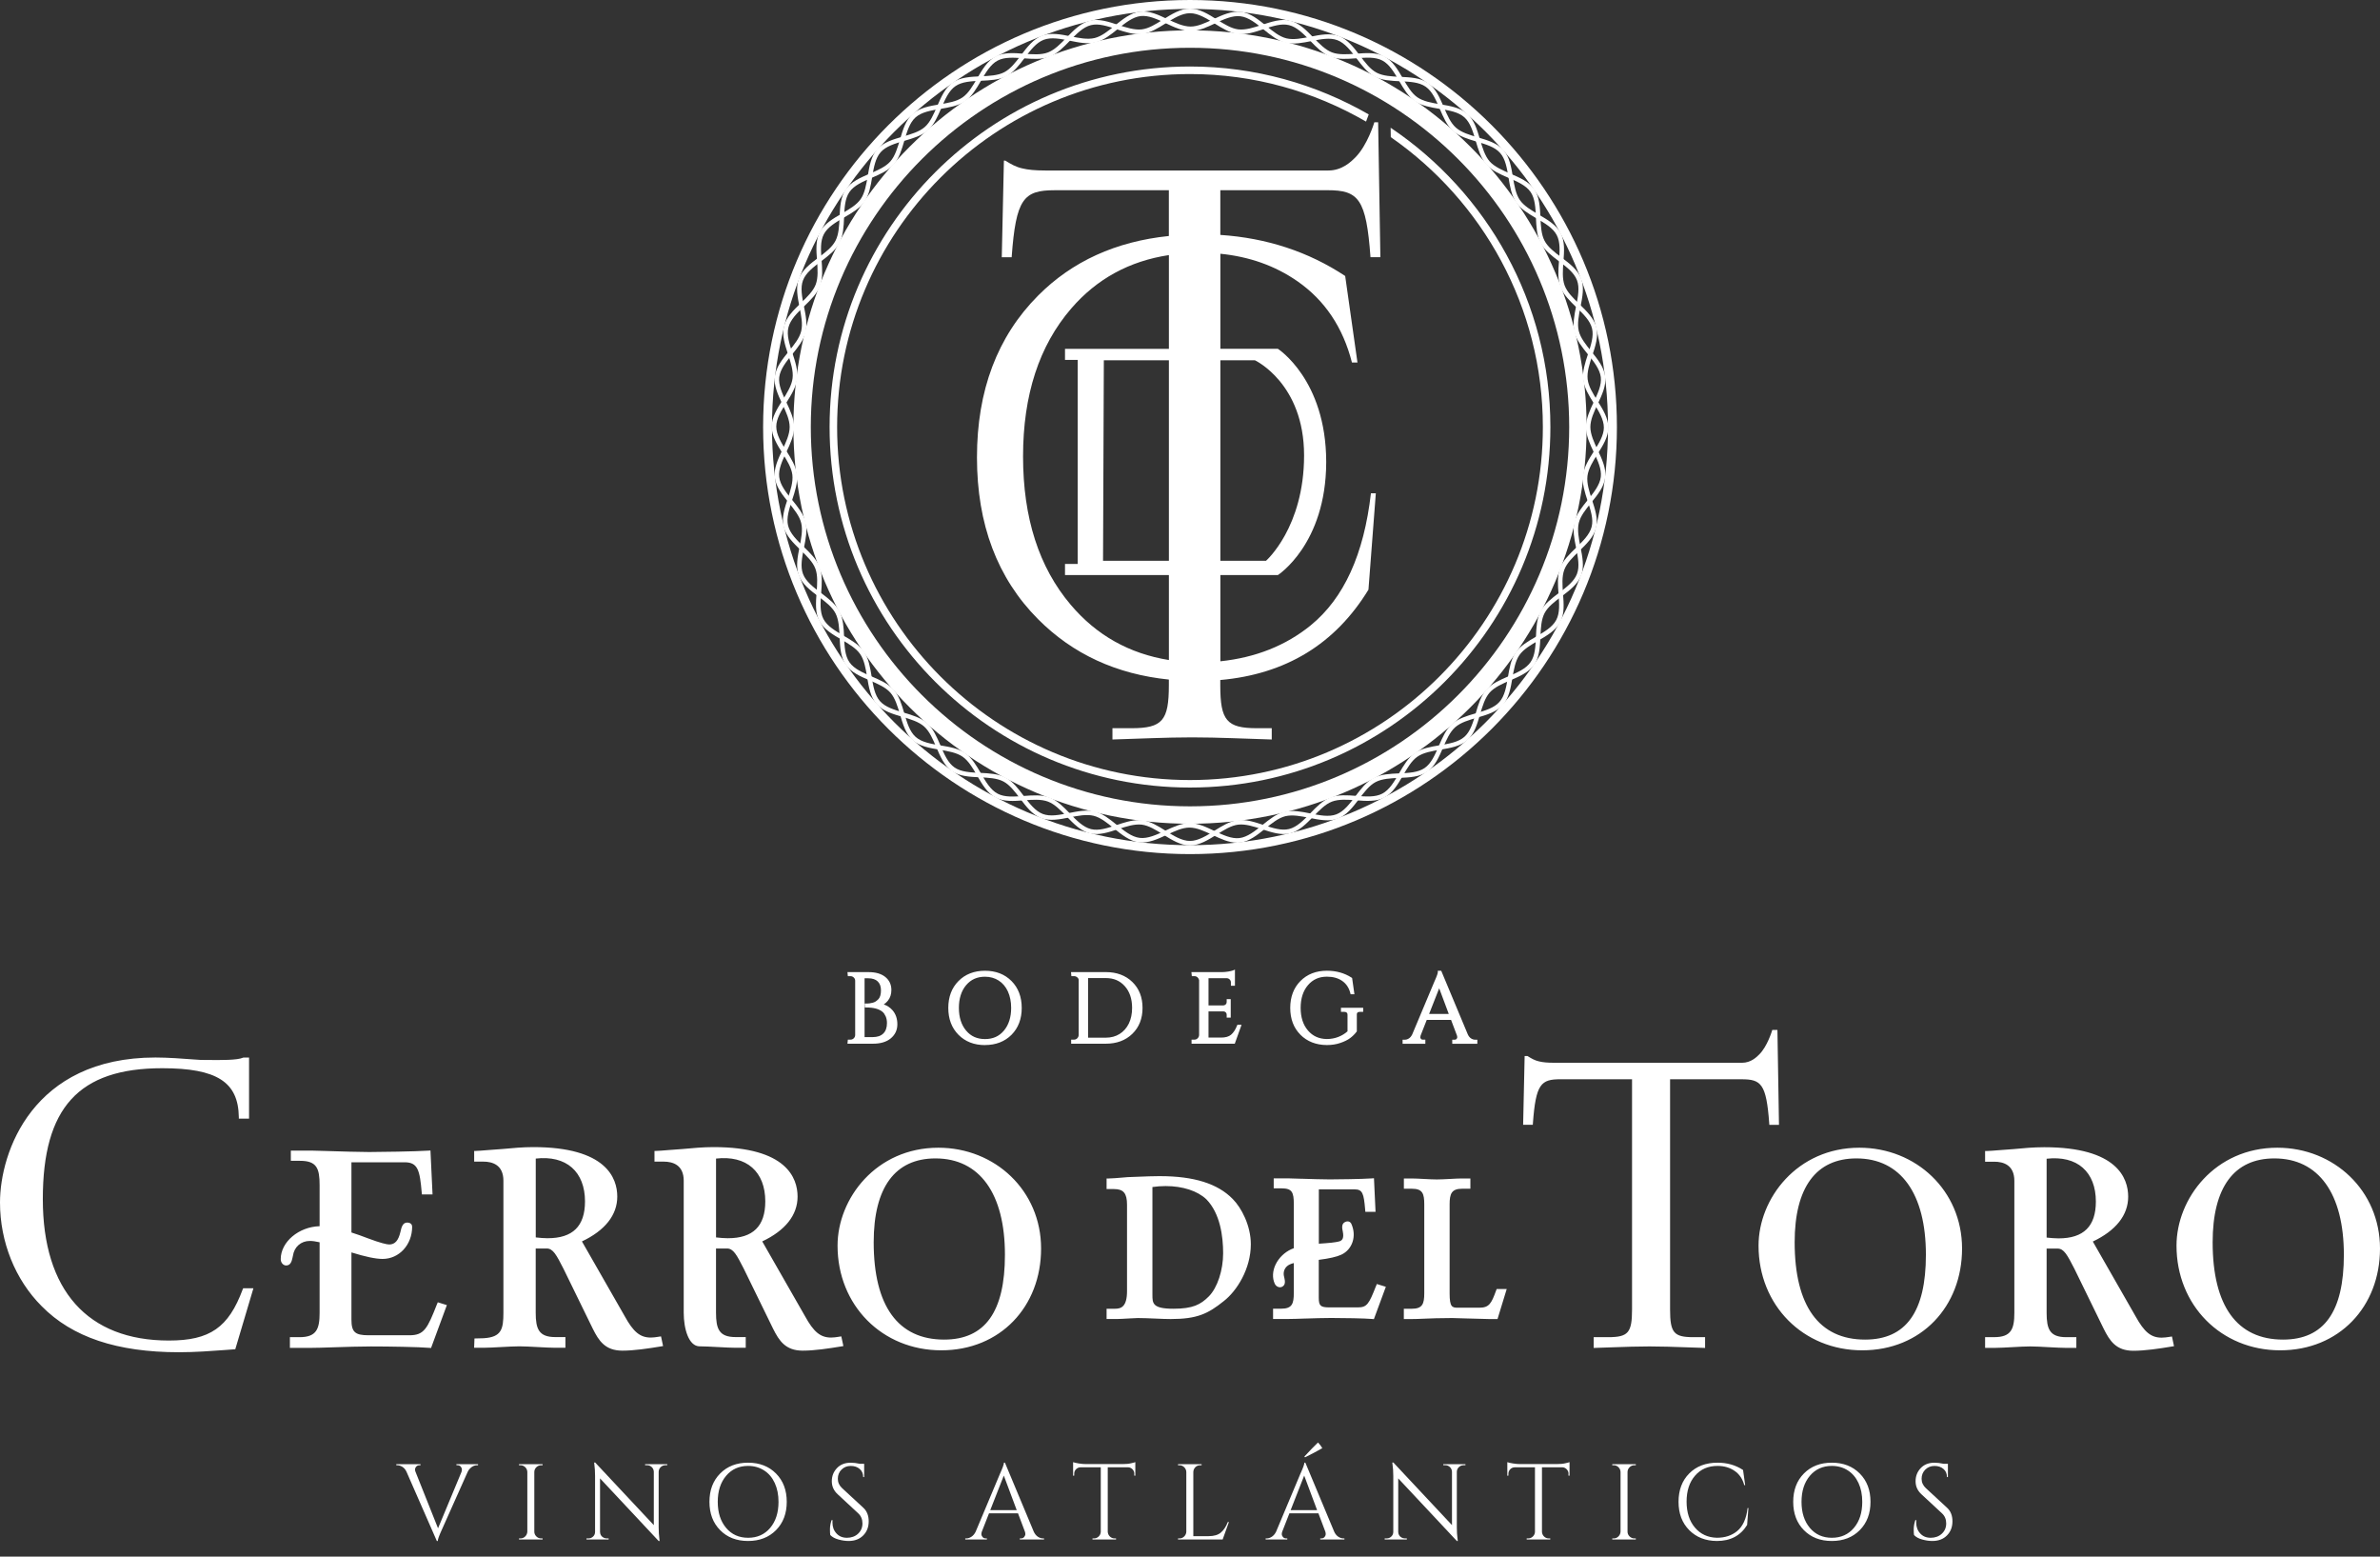
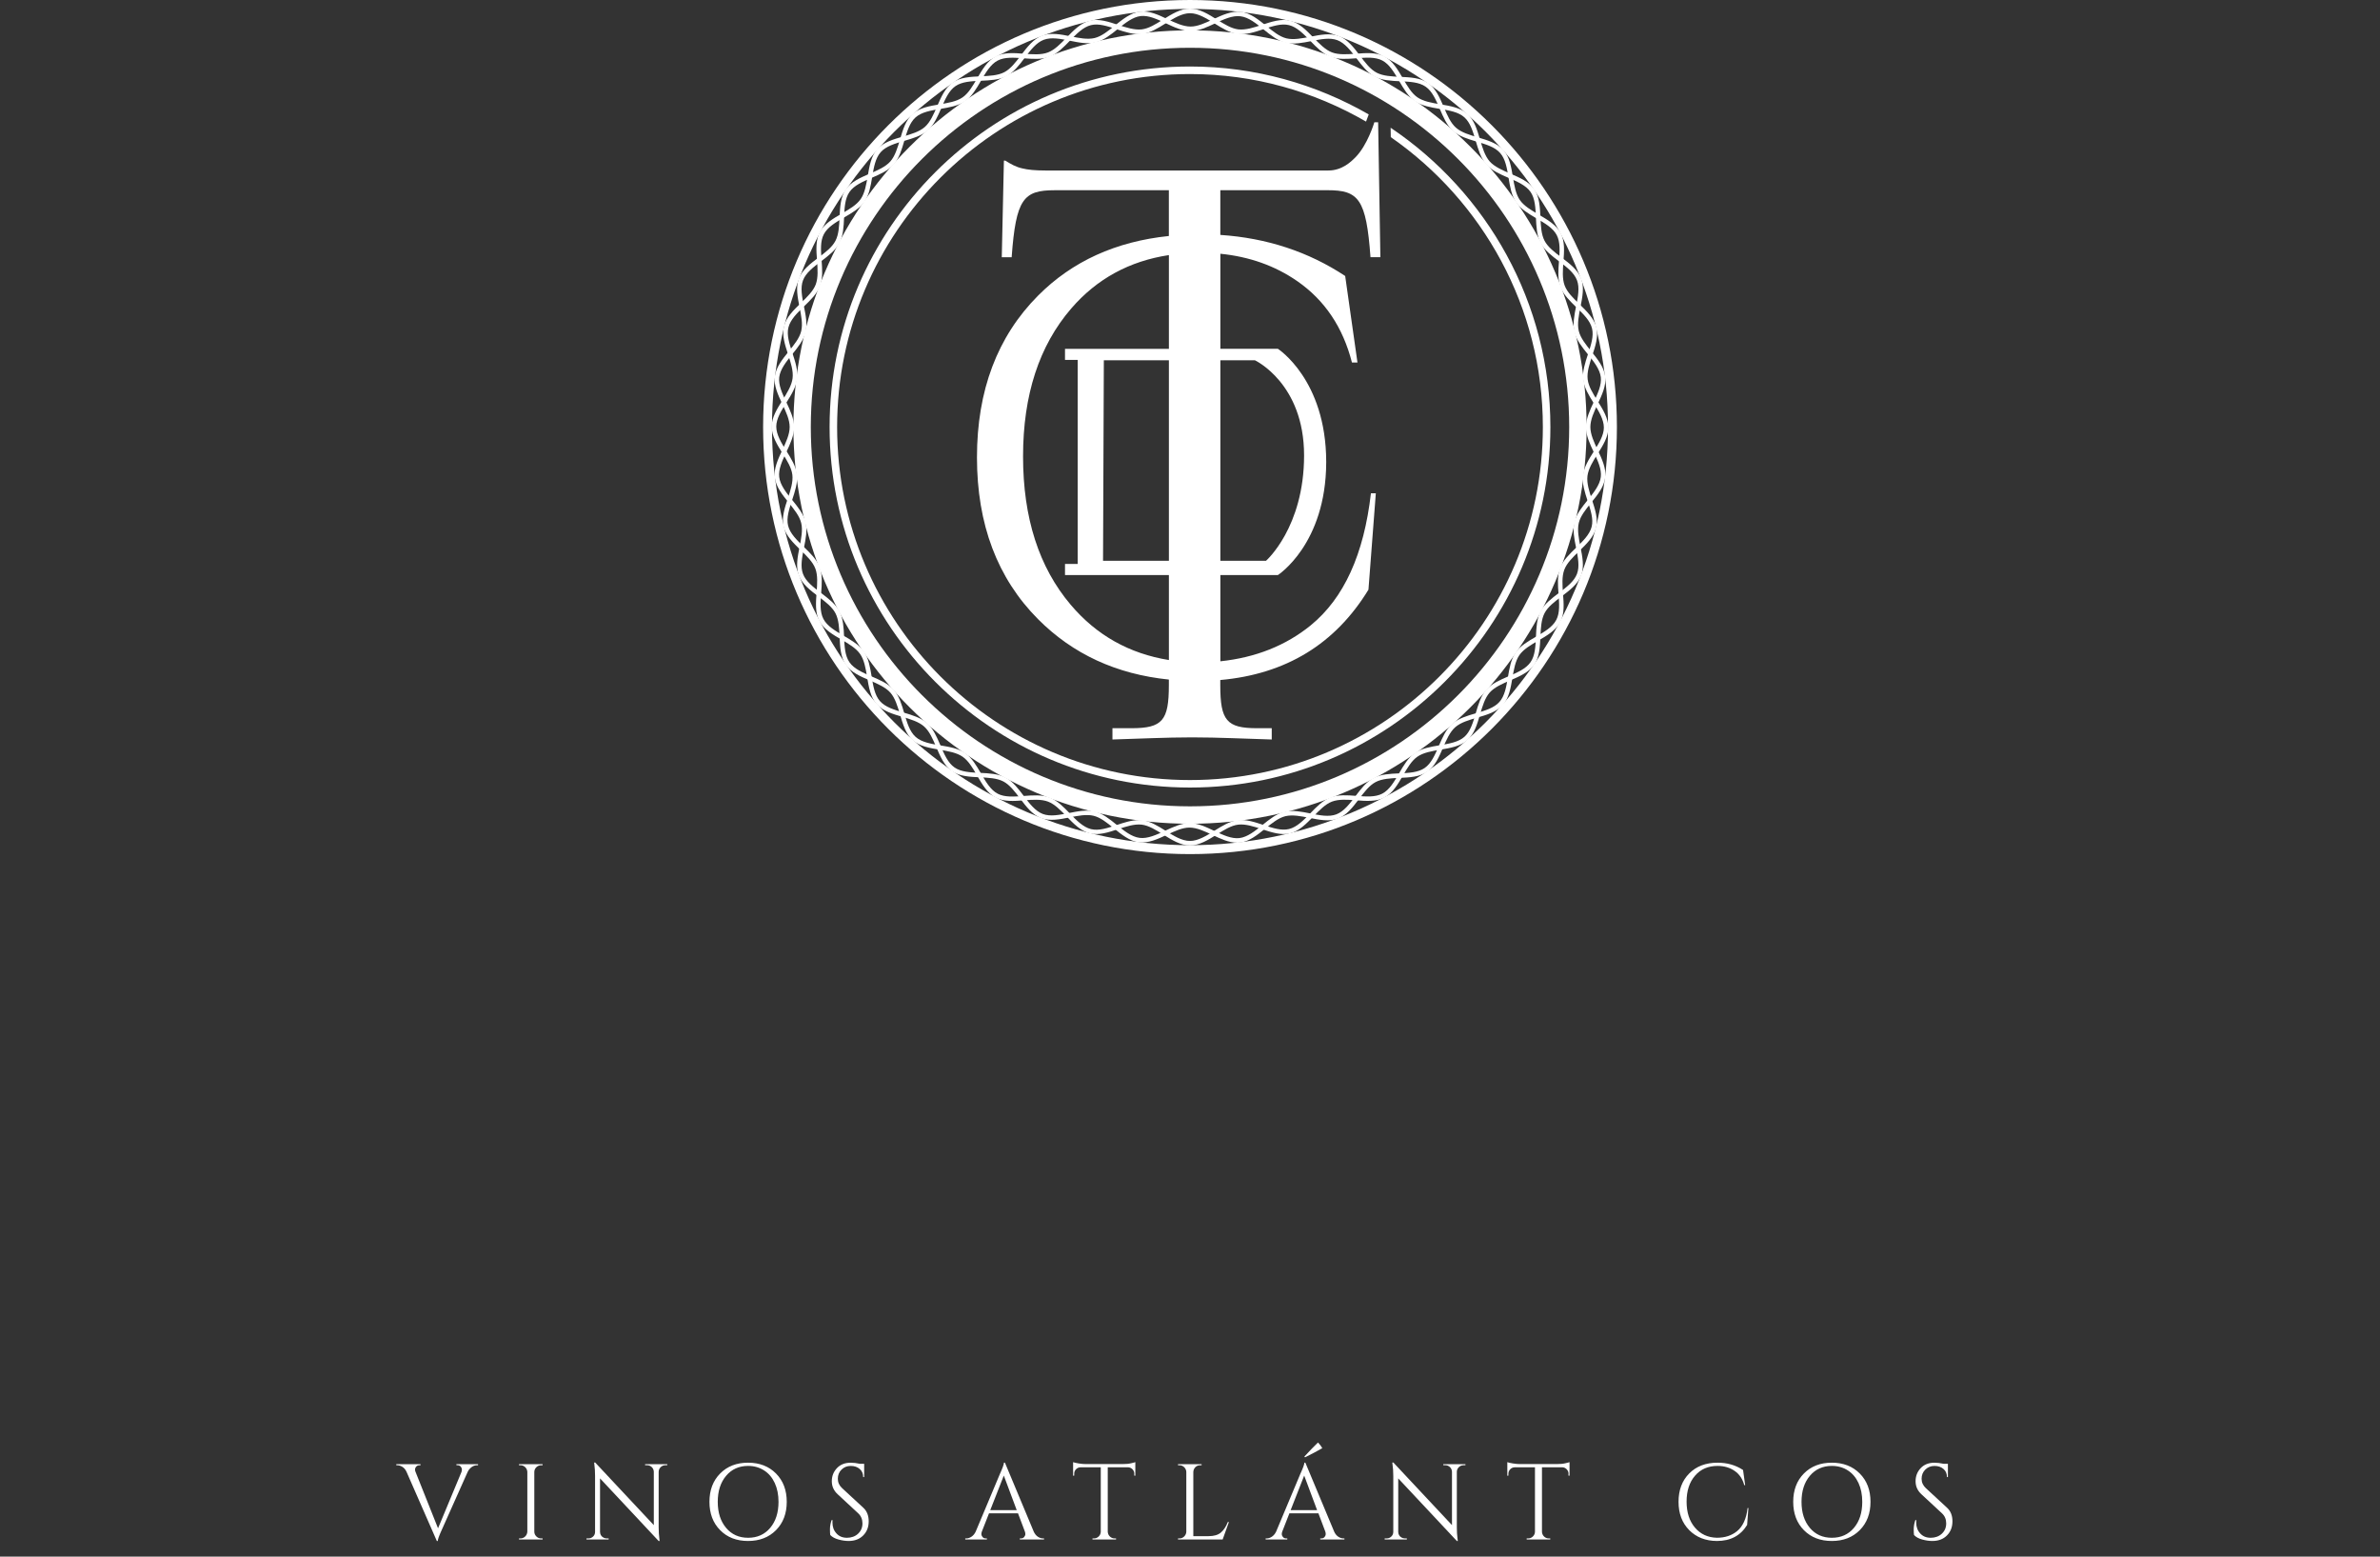
<svg xmlns="http://www.w3.org/2000/svg" width="104" height="68" viewBox="0 0 104 68" fill="none">
  <rect x="0" y="0" width="104" height="68" fill="#333333" stroke="none" />
  <path d="M52 36.931C51.587 36.931 51.201 36.69 50.827 36.455C50.503 36.252 50.198 36.062 49.89 36.023C49.571 35.987 49.208 36.105 48.855 36.222C48.443 36.359 48.015 36.5 47.626 36.404C47.228 36.307 46.911 35.979 46.605 35.664C46.339 35.388 46.088 35.129 45.796 35.018C45.496 34.904 45.116 34.934 44.748 34.962C44.314 34.995 43.863 35.03 43.506 34.841C43.145 34.652 42.917 34.26 42.697 33.881C42.505 33.548 42.322 33.235 42.063 33.056C41.802 32.875 41.426 32.813 41.063 32.751C40.631 32.678 40.185 32.604 39.883 32.335C39.579 32.065 39.452 31.632 39.328 31.212C39.224 30.859 39.116 30.494 38.906 30.256C38.696 30.02 38.346 29.87 38.008 29.724C37.606 29.552 37.19 29.374 36.959 29.04C36.729 28.706 36.708 28.255 36.688 27.819C36.672 27.45 36.655 27.07 36.507 26.788C36.36 26.509 36.071 26.29 35.766 26.059C35.415 25.794 35.054 25.52 34.908 25.138C34.765 24.762 34.854 24.321 34.938 23.893C35.011 23.531 35.087 23.155 35.01 22.845C34.936 22.542 34.708 22.261 34.469 21.963C34.192 21.621 33.906 21.267 33.856 20.858C33.808 20.461 33.999 20.056 34.183 19.664C34.342 19.326 34.506 18.978 34.506 18.654C34.506 18.33 34.343 17.983 34.184 17.646C33.999 17.253 33.808 16.848 33.857 16.452C33.906 16.043 34.192 15.689 34.469 15.346C34.709 15.049 34.936 14.769 35.01 14.466C35.087 14.156 35.011 13.78 34.938 13.417C34.853 12.99 34.765 12.548 34.907 12.172C35.052 11.791 35.414 11.517 35.764 11.252C36.071 11.02 36.36 10.802 36.506 10.523C36.654 10.242 36.671 9.86 36.687 9.491C36.707 9.055 36.728 8.604 36.958 8.272C37.189 7.937 37.605 7.759 38.007 7.585C38.345 7.441 38.695 7.29 38.905 7.053C39.114 6.816 39.221 6.452 39.326 6.098C39.449 5.678 39.577 5.244 39.881 4.975C40.185 4.705 40.63 4.631 41.06 4.558C41.425 4.498 41.8 4.435 42.061 4.254C42.32 4.075 42.503 3.76 42.696 3.428C42.917 3.049 43.144 2.657 43.505 2.468C43.862 2.279 44.313 2.313 44.747 2.347C45.114 2.375 45.495 2.405 45.795 2.29C46.087 2.179 46.338 1.919 46.605 1.644C46.911 1.328 47.227 1.002 47.624 0.903C48.015 0.807 48.442 0.95 48.854 1.085C49.206 1.201 49.572 1.319 49.89 1.284C50.198 1.247 50.503 1.056 50.826 0.852C51.2 0.618 51.587 0.376 52 0.376C52.413 0.376 52.8 0.618 53.174 0.852C53.498 1.055 53.803 1.246 54.11 1.284C54.434 1.319 54.794 1.202 55.146 1.085C55.559 0.95 55.987 0.807 56.376 0.903C56.773 1 57.089 1.328 57.396 1.644C57.662 1.918 57.913 2.178 58.205 2.289C58.503 2.402 58.883 2.372 59.253 2.346C59.687 2.313 60.138 2.279 60.495 2.466C60.856 2.656 61.084 3.048 61.304 3.426C61.496 3.759 61.679 4.073 61.938 4.252C62.199 4.432 62.575 4.495 62.938 4.556C63.37 4.629 63.815 4.703 64.118 4.972C64.422 5.242 64.549 5.676 64.673 6.094C64.777 6.447 64.885 6.813 65.095 7.051C65.305 7.287 65.655 7.437 65.993 7.583C66.395 7.755 66.811 7.933 67.042 8.268C67.272 8.601 67.293 9.052 67.313 9.488C67.329 9.857 67.346 10.237 67.494 10.52C67.641 10.798 67.93 11.017 68.236 11.248C68.586 11.513 68.947 11.787 69.093 12.169C69.235 12.545 69.147 12.987 69.061 13.414C68.989 13.777 68.913 14.153 68.99 14.463C69.065 14.766 69.292 15.047 69.531 15.344C69.808 15.686 70.094 16.04 70.144 16.45C70.193 16.846 70.002 17.252 69.817 17.645C69.658 17.981 69.495 18.329 69.495 18.653C69.495 18.977 69.659 19.324 69.817 19.662C70.002 20.054 70.193 20.46 70.144 20.855C70.096 21.265 69.809 21.619 69.531 21.961C69.29 22.258 69.064 22.538 68.99 22.841C68.915 23.151 68.99 23.527 69.061 23.889C69.147 24.316 69.235 24.758 69.093 25.135C68.948 25.517 68.586 25.791 68.236 26.055C67.929 26.287 67.64 26.505 67.494 26.784C67.346 27.065 67.329 27.447 67.313 27.815C67.293 28.251 67.272 28.702 67.042 29.035C66.811 29.37 66.395 29.549 65.993 29.722C65.655 29.867 65.306 30.017 65.095 30.254C64.885 30.491 64.778 30.857 64.674 31.211C64.552 31.631 64.425 32.063 64.12 32.333C63.816 32.602 63.371 32.676 62.941 32.749C62.576 32.809 62.202 32.873 61.94 33.053C61.681 33.232 61.498 33.547 61.305 33.879C61.084 34.258 60.858 34.651 60.497 34.839C60.138 35.028 59.688 34.993 59.253 34.96C58.884 34.931 58.505 34.904 58.205 35.017C57.913 35.128 57.662 35.388 57.396 35.663C57.089 35.978 56.773 36.306 56.374 36.404C55.983 36.5 55.558 36.359 55.145 36.222C54.792 36.105 54.424 35.986 54.108 36.023C53.801 36.06 53.495 36.251 53.172 36.455C52.798 36.69 52.412 36.931 51.998 36.931H52ZM49.763 35.821C49.814 35.821 49.862 35.825 49.912 35.83C50.265 35.872 50.603 36.085 50.93 36.289C51.281 36.509 51.641 36.736 51.999 36.736C52.356 36.736 52.718 36.509 53.069 36.289C53.396 36.085 53.735 35.872 54.087 35.83C54.444 35.784 54.834 35.913 55.206 36.037C55.61 36.171 55.989 36.297 56.328 36.215C56.673 36.131 56.969 35.825 57.256 35.528C57.525 35.25 57.804 34.963 58.137 34.836C58.475 34.707 58.879 34.737 59.268 34.767C59.695 34.8 60.096 34.83 60.404 34.668C60.716 34.504 60.92 34.153 61.135 33.782C61.331 33.445 61.533 33.097 61.828 32.894C62.125 32.689 62.522 32.622 62.907 32.557C63.329 32.486 63.728 32.419 63.99 32.188C64.251 31.956 64.366 31.568 64.486 31.157C64.596 30.784 64.709 30.396 64.948 30.127C65.187 29.857 65.557 29.699 65.914 29.545C66.309 29.376 66.681 29.215 66.881 28.926C67.08 28.641 67.098 28.237 67.117 27.809C67.135 27.418 67.153 27.015 67.322 26.695C67.489 26.378 67.809 26.137 68.119 25.903C68.461 25.644 68.786 25.398 68.91 25.069C69.034 24.745 68.954 24.349 68.871 23.931C68.793 23.547 68.715 23.15 68.801 22.797C68.886 22.451 69.138 22.142 69.381 21.841C69.641 21.519 69.908 21.188 69.951 20.836C69.993 20.494 69.821 20.131 69.641 19.747C69.474 19.392 69.301 19.023 69.301 18.657C69.301 18.29 69.474 17.921 69.641 17.565C69.821 17.181 69.993 16.817 69.951 16.476C69.908 16.123 69.641 15.791 69.381 15.471C69.138 15.169 68.887 14.859 68.801 14.515C68.715 14.162 68.793 13.764 68.871 13.38C68.955 12.962 69.034 12.567 68.91 12.242C68.785 11.912 68.461 11.667 68.118 11.409C67.808 11.174 67.487 10.932 67.321 10.616C67.152 10.295 67.133 9.892 67.116 9.502C67.097 9.075 67.079 8.671 66.88 8.384C66.68 8.096 66.309 7.937 65.914 7.767C65.557 7.613 65.187 7.455 64.947 7.185C64.708 6.914 64.595 6.528 64.485 6.154C64.364 5.744 64.25 5.355 63.989 5.124C63.727 4.891 63.328 4.824 62.906 4.755C62.522 4.69 62.123 4.624 61.827 4.418C61.532 4.215 61.331 3.867 61.135 3.531C60.92 3.16 60.716 2.808 60.404 2.644C60.098 2.482 59.693 2.513 59.268 2.546C58.877 2.576 58.475 2.607 58.137 2.478C57.804 2.35 57.525 2.063 57.256 1.785C56.969 1.489 56.673 1.183 56.329 1.098C55.989 1.014 55.611 1.142 55.207 1.276C54.834 1.4 54.446 1.529 54.088 1.483C53.736 1.441 53.398 1.228 53.071 1.024C52.721 0.805 52.36 0.577 52.001 0.577C51.643 0.577 51.282 0.804 50.931 1.024C50.604 1.228 50.266 1.441 49.915 1.483C49.553 1.527 49.166 1.398 48.793 1.276C48.39 1.142 48.01 1.013 47.672 1.098C47.328 1.182 47.032 1.489 46.745 1.785C46.476 2.063 46.197 2.351 45.863 2.479C45.525 2.607 45.121 2.576 44.732 2.547C44.307 2.515 43.905 2.484 43.596 2.646C43.284 2.811 43.08 3.161 42.865 3.532C42.669 3.869 42.467 4.217 42.172 4.421C41.875 4.625 41.478 4.692 41.093 4.757C40.671 4.828 40.272 4.895 40.01 5.126C39.748 5.359 39.634 5.746 39.514 6.158C39.404 6.532 39.291 6.918 39.051 7.188C38.813 7.458 38.443 7.616 38.086 7.77C37.691 7.939 37.319 8.099 37.119 8.388C36.921 8.674 36.902 9.077 36.884 9.504C36.867 9.895 36.848 10.299 36.679 10.619C36.513 10.936 36.192 11.178 35.882 11.412C35.54 11.672 35.215 11.916 35.09 12.245C34.967 12.569 35.046 12.964 35.13 13.383C35.208 13.767 35.287 14.164 35.2 14.518C35.114 14.863 34.863 15.174 34.62 15.475C34.361 15.796 34.093 16.127 34.05 16.48C34.01 16.821 34.18 17.183 34.36 17.568C34.528 17.924 34.701 18.293 34.701 18.66C34.701 19.027 34.528 19.396 34.36 19.752C34.18 20.136 34.008 20.499 34.05 20.84C34.093 21.193 34.361 21.525 34.62 21.845C34.863 22.146 35.115 22.457 35.2 22.802C35.287 23.155 35.207 23.551 35.13 23.935C35.046 24.354 34.967 24.75 35.09 25.073C35.215 25.403 35.539 25.648 35.882 25.907C36.192 26.142 36.513 26.384 36.679 26.7C36.848 27.02 36.867 27.424 36.884 27.814C36.902 28.24 36.921 28.644 37.12 28.931C37.32 29.219 37.691 29.378 38.086 29.549C38.443 29.702 38.813 29.861 39.053 30.13C39.291 30.4 39.405 30.786 39.515 31.161C39.637 31.573 39.75 31.96 40.013 32.193C40.274 32.425 40.673 32.492 41.095 32.562C41.479 32.626 41.878 32.692 42.174 32.898C42.469 33.102 42.671 33.45 42.866 33.785C43.081 34.157 43.285 34.508 43.597 34.672C43.904 34.833 44.306 34.803 44.733 34.771C45.124 34.742 45.526 34.709 45.865 34.839C46.198 34.966 46.477 35.253 46.747 35.532C47.032 35.828 47.328 36.133 47.673 36.219C48.015 36.303 48.391 36.175 48.795 36.041C49.117 35.934 49.447 35.825 49.764 35.825L49.763 35.821Z" fill="white" />
  <path d="M54.055 36.812C53.698 36.812 53.335 36.641 52.983 36.474C52.648 36.316 52.301 36.153 51.979 36.152H51.976C51.666 36.152 51.341 36.304 50.996 36.465C50.597 36.651 50.185 36.843 49.773 36.795C49.364 36.744 49.01 36.457 48.668 36.179C48.37 35.939 48.092 35.712 47.79 35.637C47.48 35.561 47.103 35.635 46.739 35.708C46.313 35.793 45.871 35.879 45.495 35.738C45.111 35.592 44.837 35.229 44.572 34.878C44.341 34.573 44.123 34.285 43.847 34.139C43.565 33.99 43.183 33.973 42.814 33.956C42.378 33.936 41.928 33.915 41.596 33.685C41.261 33.452 41.083 33.036 40.91 32.632C40.759 32.279 40.616 31.945 40.382 31.737C40.145 31.525 39.779 31.418 39.425 31.312C39.006 31.189 38.573 31.06 38.304 30.757C38.036 30.453 37.962 30.007 37.89 29.575C37.831 29.212 37.768 28.836 37.588 28.575C37.409 28.314 37.081 28.122 36.763 27.937C36.384 27.716 35.993 27.489 35.804 27.128C35.615 26.769 35.65 26.319 35.683 25.884C35.712 25.517 35.741 25.136 35.629 24.839C35.518 24.545 35.257 24.293 34.981 24.026C34.667 23.719 34.34 23.403 34.242 23.007C34.146 22.616 34.288 22.188 34.425 21.775C34.542 21.424 34.662 21.06 34.624 20.742C34.587 20.433 34.396 20.127 34.194 19.803C33.96 19.429 33.719 19.043 33.721 18.631C33.721 18.231 33.96 17.853 34.191 17.485C34.39 17.17 34.595 16.843 34.634 16.523C34.674 16.202 34.553 15.837 34.438 15.483C34.302 15.071 34.162 14.645 34.257 14.258C34.355 13.858 34.683 13.542 35 13.235C35.274 12.969 35.534 12.718 35.645 12.428C35.758 12.129 35.73 11.747 35.702 11.378C35.668 10.944 35.635 10.494 35.823 10.138C36.014 9.776 36.407 9.548 36.787 9.327C37.119 9.135 37.431 8.954 37.61 8.696C37.791 8.434 37.854 8.058 37.916 7.695C37.989 7.264 38.064 6.82 38.332 6.518C38.604 6.213 39.038 6.086 39.459 5.964C39.828 5.856 40.177 5.754 40.413 5.546C40.65 5.337 40.801 4.986 40.947 4.649C41.121 4.247 41.3 3.832 41.634 3.603C41.968 3.373 42.42 3.353 42.857 3.333C43.225 3.317 43.605 3.301 43.887 3.153C44.166 3.006 44.386 2.717 44.617 2.41C44.882 2.061 45.156 1.7 45.538 1.556C45.916 1.415 46.358 1.501 46.786 1.588C47.148 1.661 47.523 1.736 47.833 1.661C48.137 1.586 48.417 1.359 48.715 1.118C49.057 0.842 49.411 0.556 49.82 0.508C50.218 0.457 50.625 0.651 51.018 0.837C51.353 0.996 51.7 1.159 52.022 1.16H52.025C52.335 1.16 52.66 1.007 53.005 0.847C53.404 0.659 53.818 0.468 54.228 0.517C54.637 0.568 54.991 0.855 55.333 1.132C55.631 1.373 55.909 1.6 56.211 1.675C56.521 1.75 56.898 1.676 57.263 1.604C57.688 1.519 58.129 1.433 58.506 1.574C58.889 1.72 59.163 2.082 59.428 2.434C59.658 2.739 59.877 3.028 60.154 3.174C60.437 3.323 60.818 3.34 61.187 3.357C61.623 3.377 62.073 3.398 62.405 3.628C62.74 3.861 62.919 4.277 63.091 4.681C63.242 5.034 63.385 5.368 63.62 5.576C63.857 5.788 64.222 5.895 64.576 5.999C64.996 6.124 65.428 6.252 65.697 6.556C65.966 6.86 66.039 7.306 66.111 7.738C66.17 8.101 66.234 8.477 66.413 8.737C66.592 8.997 66.921 9.189 67.239 9.375C67.617 9.595 68.008 9.823 68.198 10.184C68.386 10.543 68.351 10.993 68.318 11.429C68.29 11.796 68.26 12.176 68.372 12.474C68.483 12.768 68.743 13.02 69.019 13.287C69.333 13.593 69.659 13.909 69.758 14.306C69.854 14.697 69.713 15.125 69.576 15.538C69.459 15.89 69.339 16.253 69.377 16.571C69.414 16.881 69.605 17.186 69.808 17.512C70.041 17.885 70.282 18.27 70.282 18.683C70.282 19.083 70.042 19.462 69.811 19.829C69.612 20.144 69.409 20.471 69.368 20.792C69.329 21.112 69.449 21.478 69.565 21.831C69.7 22.243 69.839 22.669 69.744 23.056C69.646 23.457 69.318 23.772 69.001 24.079C68.727 24.345 68.467 24.596 68.357 24.887C68.244 25.187 68.273 25.567 68.3 25.936C68.334 26.37 68.368 26.82 68.18 27.176C67.989 27.538 67.596 27.766 67.217 27.987C66.885 28.179 66.572 28.361 66.393 28.619C66.213 28.88 66.149 29.256 66.088 29.619C66.015 30.049 65.94 30.495 65.67 30.797C65.4 31.101 64.965 31.228 64.544 31.351C64.191 31.453 63.825 31.56 63.59 31.768C63.352 31.977 63.201 32.328 63.055 32.666C62.882 33.067 62.702 33.482 62.368 33.712C62.034 33.943 61.583 33.962 61.145 33.982C60.778 33.998 60.397 34.014 60.115 34.162C59.836 34.309 59.616 34.598 59.385 34.905C59.12 35.254 58.846 35.615 58.464 35.76C58.087 35.901 57.644 35.814 57.216 35.727C56.854 35.654 56.48 35.58 56.17 35.654C55.865 35.73 55.586 35.956 55.287 36.197C54.945 36.473 54.591 36.759 54.183 36.808C54.141 36.813 54.098 36.816 54.056 36.816L54.055 36.812ZM51.976 35.956H51.979C52.345 35.956 52.711 36.13 53.066 36.299C53.452 36.48 53.814 36.65 54.158 36.611C54.51 36.569 54.842 36.301 55.162 36.042C55.464 35.799 55.775 35.547 56.121 35.462C56.475 35.376 56.869 35.457 57.253 35.533C57.673 35.619 58.069 35.697 58.394 35.574C58.722 35.449 58.968 35.126 59.227 34.783C59.461 34.474 59.704 34.152 60.022 33.987C60.342 33.819 60.745 33.801 61.134 33.784C61.562 33.766 61.966 33.747 62.254 33.549C62.543 33.35 62.703 32.979 62.873 32.585C63.027 32.227 63.187 31.857 63.458 31.619C63.728 31.382 64.113 31.268 64.487 31.16C64.899 31.04 65.289 30.926 65.521 30.663C65.754 30.403 65.821 30.004 65.892 29.582C65.957 29.198 66.024 28.799 66.23 28.503C66.434 28.209 66.781 28.009 67.117 27.814C67.49 27.597 67.841 27.394 68.005 27.08C68.167 26.774 68.136 26.372 68.104 25.947C68.074 25.556 68.044 25.152 68.172 24.813C68.299 24.48 68.586 24.203 68.864 23.934C69.161 23.647 69.468 23.35 69.553 23.006C69.635 22.672 69.509 22.292 69.377 21.888C69.255 21.515 69.127 21.127 69.173 20.763C69.218 20.398 69.434 20.054 69.644 19.721C69.87 19.361 70.084 19.022 70.085 18.678C70.085 18.322 69.86 17.96 69.641 17.611C69.436 17.282 69.225 16.944 69.183 16.591C69.139 16.23 69.267 15.846 69.39 15.473C69.524 15.069 69.651 14.686 69.568 14.349C69.484 14.006 69.192 13.722 68.883 13.424C68.605 13.153 68.317 12.874 68.189 12.539C68.062 12.201 68.093 11.799 68.124 11.41C68.156 10.983 68.187 10.58 68.026 10.271C67.863 9.961 67.513 9.756 67.141 9.54C66.806 9.343 66.458 9.141 66.254 8.846C66.05 8.549 65.984 8.151 65.92 7.767C65.85 7.345 65.785 6.946 65.552 6.683C65.321 6.42 64.933 6.306 64.523 6.185C64.149 6.073 63.762 5.959 63.492 5.72C63.224 5.481 63.067 5.111 62.914 4.755C62.745 4.359 62.586 3.987 62.296 3.786C62.011 3.587 61.607 3.569 61.181 3.55C60.79 3.531 60.387 3.513 60.066 3.344C59.751 3.178 59.509 2.858 59.275 2.549C59.028 2.221 58.771 1.881 58.44 1.756C58.116 1.632 57.722 1.712 57.304 1.795C56.92 1.871 56.525 1.952 56.167 1.863C55.824 1.779 55.514 1.527 55.213 1.284C54.892 1.024 54.561 0.754 54.206 0.711C53.852 0.665 53.464 0.849 53.091 1.024C52.743 1.187 52.382 1.356 52.028 1.356H52.024C51.659 1.356 51.292 1.182 50.937 1.013C50.552 0.832 50.191 0.665 49.845 0.701C49.494 0.743 49.162 1.011 48.841 1.27C48.539 1.513 48.228 1.765 47.882 1.849C47.528 1.937 47.134 1.858 46.75 1.779C46.331 1.693 45.935 1.616 45.61 1.738C45.281 1.863 45.036 2.186 44.777 2.528C44.542 2.838 44.299 3.16 43.981 3.325C43.662 3.493 43.258 3.51 42.87 3.528C42.442 3.546 42.037 3.565 41.75 3.763C41.462 3.961 41.301 4.333 41.131 4.726C40.976 5.083 40.816 5.454 40.547 5.693C40.278 5.93 39.891 6.043 39.518 6.152C39.106 6.272 38.716 6.386 38.484 6.648C38.251 6.909 38.184 7.306 38.113 7.729C38.049 8.114 37.982 8.512 37.776 8.809C37.572 9.103 37.225 9.303 36.889 9.498C36.516 9.715 36.164 9.918 36 10.232C35.838 10.538 35.87 10.94 35.901 11.365C35.931 11.756 35.961 12.16 35.831 12.499C35.705 12.832 35.417 13.109 35.14 13.378C34.843 13.665 34.536 13.962 34.452 14.306C34.369 14.639 34.494 15.02 34.627 15.424C34.75 15.797 34.877 16.185 34.832 16.549C34.787 16.913 34.571 17.258 34.361 17.591C34.135 17.951 33.922 18.29 33.921 18.633C33.921 18.99 34.146 19.352 34.365 19.701C34.569 20.029 34.781 20.368 34.823 20.721C34.867 21.083 34.738 21.466 34.616 21.838C34.482 22.243 34.355 22.626 34.438 22.962C34.522 23.305 34.814 23.587 35.122 23.887C35.401 24.157 35.689 24.436 35.816 24.772C35.945 25.109 35.913 25.512 35.883 25.902C35.851 26.328 35.82 26.731 35.982 27.04C36.145 27.35 36.495 27.555 36.865 27.771C37.201 27.967 37.549 28.17 37.753 28.465C37.957 28.762 38.023 29.16 38.087 29.545C38.156 29.967 38.222 30.366 38.453 30.629C38.685 30.89 39.073 31.006 39.484 31.127C39.858 31.238 40.245 31.353 40.515 31.592C40.783 31.831 40.94 32.201 41.093 32.557C41.262 32.953 41.421 33.325 41.711 33.526C41.996 33.725 42.4 33.742 42.826 33.762C43.217 33.781 43.62 33.799 43.941 33.968C44.255 34.133 44.497 34.454 44.73 34.763C44.978 35.091 45.236 35.431 45.567 35.557C45.891 35.68 46.284 35.601 46.703 35.518C47.087 35.442 47.483 35.361 47.84 35.45C48.183 35.534 48.493 35.786 48.794 36.029C49.115 36.289 49.446 36.559 49.801 36.602C50.153 36.646 50.543 36.464 50.916 36.289C51.264 36.126 51.625 35.958 51.979 35.958L51.976 35.956Z" fill="white" />
  <path d="M60.767 5.581L60.774 5.991C64.784 8.779 67.419 13.412 67.419 18.655C67.419 27.158 60.502 34.076 51.999 34.076C43.495 34.076 36.58 27.159 36.58 18.655C36.58 10.152 43.496 3.235 51.999 3.235C54.803 3.235 57.425 3.998 59.693 5.311C59.748 5.175 59.788 5.063 59.81 4.998C57.504 3.675 54.842 2.905 51.999 2.905C43.316 2.905 36.251 9.97 36.251 18.654C36.251 27.338 43.316 34.403 51.999 34.403C60.682 34.403 67.748 27.338 67.748 18.654C67.748 13.213 64.974 8.41 60.767 5.58V5.581Z" fill="white" />
  <path d="M52 35.985C42.445 35.985 34.67 28.21 34.67 18.655C34.67 9.1 42.445 1.325 52 1.325C61.555 1.325 69.331 9.1 69.331 18.655C69.331 28.21 61.556 35.985 52 35.985ZM52 2.087C42.864 2.087 35.43 9.519 35.43 18.655C35.43 27.792 42.863 35.224 52 35.224C61.137 35.224 68.57 27.792 68.57 18.655C68.57 9.519 61.137 2.087 52 2.087Z" fill="white" />
  <path d="M52 37.311C41.714 37.311 33.346 28.941 33.346 18.655C33.346 8.369 41.714 0 52 0C62.286 0 70.655 8.369 70.655 18.655C70.655 28.941 62.286 37.311 52 37.311ZM52 0.39C41.929 0.39 33.734 8.583 33.734 18.655C33.734 28.727 41.928 36.921 52 36.921C62.072 36.921 70.266 28.727 70.266 18.655C70.266 8.583 62.072 0.39 52 0.39Z" fill="white" />
-   <path d="M94.797 58.401C94.672 58.419 94.564 58.434 94.458 58.434C93.995 58.434 93.698 58.191 93.321 57.503L91.451 54.235C92.461 53.757 92.996 53.081 92.996 52.276C92.996 51.471 92.519 50.115 89.325 50.115C88.855 50.115 88.409 50.157 87.979 50.198C87.806 50.207 87.58 50.226 87.371 50.243C87.128 50.263 86.898 50.281 86.81 50.281H86.744V50.748H87.145C87.546 50.748 88.022 50.893 88.022 51.584V57.347C88.022 58.054 87.887 58.412 87.145 58.412H86.744V58.88H87.187C87.362 58.88 87.631 58.865 87.916 58.85C88.21 58.833 88.514 58.817 88.717 58.817C88.921 58.817 89.223 58.833 89.519 58.85C89.819 58.866 90.101 58.881 90.288 58.881H90.731V58.413H90.288C89.565 58.413 89.432 58.055 89.432 57.348V54.543H89.911C90.192 54.543 90.334 54.82 90.647 55.427L91.927 58.048C92.19 58.573 92.467 59.007 93.222 59.007C93.726 59.007 94.341 58.916 94.931 58.817L94.999 58.806L94.909 58.383L94.798 58.4L94.797 58.401ZM89.951 54.097C89.785 54.097 89.615 54.08 89.434 54.062H89.432V50.618C90.087 50.544 90.633 50.678 91.01 51.01C91.386 51.34 91.584 51.851 91.584 52.487C91.584 53.571 91.05 54.097 89.953 54.097H89.951ZM10.607 56.32C9.986 57.995 9.172 58.56 7.379 58.56C3.827 58.56 1.871 56.366 1.871 52.382C1.871 48.397 3.431 46.664 7.087 46.664C9.476 46.664 10.415 47.264 10.436 48.8V48.865H10.883V46.197H10.649L10.621 46.203C10.375 46.318 9.636 46.309 9.096 46.304C8.977 46.302 8.863 46.301 8.763 46.301C8.721 46.301 8.587 46.291 8.419 46.278C8.014 46.247 7.337 46.196 6.793 46.196C1.419 46.196 0 50.338 0 52.529C0 54.251 0.664 55.903 1.822 57.06C3.153 58.413 5.116 59.071 7.82 59.071C8.531 59.071 9.235 59.017 9.8 58.976C9.955 58.964 10.101 58.954 10.235 58.944L10.281 58.941L11.074 56.276H10.625L10.609 56.319L10.607 56.32ZM19.105 56.947C18.675 58.043 18.536 58.33 17.889 58.33H16.107C15.511 58.33 15.357 58.189 15.357 57.642V54.711C15.971 54.901 16.416 54.995 16.718 54.995C17.442 54.995 18.01 54.377 18.01 53.588C18.01 53.5 17.952 53.407 17.79 53.407C17.601 53.407 17.543 53.603 17.496 53.822C17.407 54.197 17.256 54.364 17.006 54.364C16.904 54.364 16.609 54.295 16.091 54.1C15.83 53.999 15.588 53.914 15.357 53.84V50.773H17.679C18.264 50.773 18.345 51.121 18.43 52.117L18.436 52.177H18.901L18.81 50.258L18.743 50.263C18.153 50.303 16.551 50.325 16.128 50.325C15.705 50.325 14.906 50.3 14.32 50.282C13.973 50.272 13.699 50.263 13.614 50.263H12.709V50.709H13.111C13.843 50.709 13.966 51.038 13.966 51.775V53.565C13.056 53.59 12.267 54.251 12.267 55.005C12.267 55.158 12.375 55.281 12.505 55.281C12.707 55.281 12.752 55.079 12.784 54.932C12.789 54.91 12.793 54.888 12.8 54.86C12.854 54.471 13.151 54.209 13.54 54.209C13.659 54.209 13.795 54.228 13.966 54.268V57.348C13.966 58.055 13.831 58.413 13.09 58.413H12.668V58.881H13.551C13.792 58.881 14.159 58.869 14.586 58.855C15.118 58.838 15.721 58.818 16.213 58.818C16.99 58.818 18.315 58.84 18.785 58.881L18.836 58.885L19.527 57.012L19.13 56.889L19.108 56.946L19.105 56.947ZM37.305 45.359C37.264 45.398 37.218 45.416 37.161 45.416H37.049L37.032 45.593H38.149C38.478 45.593 38.738 45.515 38.925 45.36C39.116 45.201 39.212 44.995 39.212 44.746C39.212 44.496 39.141 44.293 38.999 44.13C38.899 44.015 38.77 43.929 38.619 43.877C38.686 43.834 38.746 43.78 38.799 43.714C38.9 43.589 38.951 43.432 38.951 43.247C38.951 43.01 38.861 42.818 38.682 42.675C38.508 42.536 38.264 42.466 37.956 42.466H37.032L37.049 42.643H37.161C37.218 42.643 37.267 42.661 37.308 42.702C37.349 42.74 37.369 42.786 37.369 42.842V45.218C37.366 45.274 37.345 45.322 37.305 45.361V45.359ZM37.779 42.735H37.939C38.121 42.735 38.263 42.782 38.356 42.874C38.451 42.968 38.496 43.095 38.496 43.265C38.496 43.435 38.46 43.561 38.39 43.641C38.353 43.68 38.313 43.714 38.272 43.743C38.233 43.769 38.19 43.789 38.14 43.802C38.086 43.816 38.037 43.825 37.994 43.831C37.953 43.837 37.92 43.839 37.897 43.839H37.79L37.794 44.011H37.861C38.175 44.011 38.411 44.075 38.562 44.2C38.618 44.247 38.664 44.314 38.701 44.396C38.738 44.48 38.758 44.579 38.758 44.692C38.758 44.89 38.705 45.043 38.598 45.147C38.492 45.252 38.338 45.305 38.132 45.305H37.78V42.735H37.779ZM43.041 45.652C43.514 45.652 43.904 45.501 44.201 45.204C44.497 44.905 44.647 44.51 44.647 44.03C44.647 43.55 44.497 43.153 44.2 42.855C43.902 42.556 43.513 42.406 43.041 42.406C42.569 42.406 42.179 42.557 41.883 42.856C41.588 43.154 41.438 43.548 41.438 44.03C41.438 44.511 41.587 44.905 41.883 45.204C42.178 45.502 42.568 45.654 43.041 45.654V45.652ZM42.217 43.037C42.426 42.789 42.696 42.667 43.041 42.667C43.266 42.667 43.468 42.724 43.64 42.834C43.812 42.945 43.947 43.104 44.041 43.308C44.136 43.515 44.185 43.758 44.185 44.029C44.185 44.438 44.078 44.772 43.869 45.021C43.66 45.27 43.389 45.391 43.043 45.391C42.697 45.391 42.426 45.27 42.217 45.021C42.008 44.772 41.901 44.438 41.901 44.029C41.901 43.619 42.008 43.286 42.217 43.036V43.037ZM56.824 45.201C57.119 45.497 57.509 45.65 57.982 45.652C58.19 45.652 58.387 45.622 58.566 45.561C58.744 45.501 58.89 45.429 58.998 45.348C59.105 45.268 59.198 45.176 59.276 45.074L59.29 45.056V44.323C59.288 44.262 59.311 44.24 59.319 44.233C59.343 44.211 59.383 44.201 59.437 44.201H59.568V44.024H58.596V44.201H58.732C58.784 44.201 58.823 44.212 58.848 44.234C58.872 44.254 58.883 44.284 58.883 44.326V45.053C58.769 45.155 58.636 45.236 58.486 45.295C58.328 45.357 58.158 45.389 57.983 45.389C57.639 45.386 57.367 45.264 57.154 45.016C56.942 44.769 56.835 44.437 56.835 44.027C56.835 43.618 56.942 43.284 57.155 43.035C57.368 42.786 57.639 42.665 57.983 42.665C58.251 42.665 58.475 42.727 58.653 42.852C58.829 42.975 58.947 43.153 59.005 43.381L59.017 43.432H59.185L59.084 42.723L59.059 42.706C58.75 42.506 58.388 42.405 57.983 42.405C57.51 42.405 57.122 42.556 56.825 42.855C56.531 43.153 56.38 43.547 56.38 44.029C56.38 44.51 56.529 44.904 56.825 45.2L56.824 45.201ZM52.191 42.642C52.245 42.642 52.29 42.659 52.33 42.695C52.369 42.732 52.392 42.775 52.398 42.819V45.212C52.396 45.268 52.375 45.317 52.334 45.357C52.294 45.398 52.248 45.416 52.191 45.416H52.068V45.593H53.957L54.253 44.766H54.07L54.053 44.808C53.984 44.983 53.896 45.115 53.794 45.201C53.696 45.285 53.548 45.326 53.353 45.326H52.809V44.181H53.465C53.505 44.184 53.537 44.197 53.564 44.225C53.59 44.253 53.603 44.285 53.603 44.325V44.455H53.78V43.646H53.603V43.773C53.603 43.816 53.59 43.848 53.563 43.875C53.534 43.904 53.501 43.917 53.464 43.92H52.809V42.732H53.611C53.66 42.734 53.7 42.753 53.735 42.789C53.77 42.824 53.787 42.866 53.787 42.918V43.062H53.964V42.357L53.873 42.394C53.836 42.409 53.766 42.425 53.667 42.442C53.566 42.458 53.472 42.466 53.389 42.466H52.062L52.08 42.643H52.192L52.191 42.642ZM99.512 50.137C96.792 50.137 95.108 52.357 95.108 54.415C95.108 57.021 97.056 58.987 99.637 58.987C102.219 58.987 104 57.077 104 54.541C104 52.006 101.986 50.137 99.512 50.137ZM99.764 58.519C97.751 58.519 96.687 57.049 96.687 54.268C96.687 51.872 97.62 50.604 99.386 50.604C101.315 50.604 102.421 52.138 102.421 54.813C102.421 57.307 101.551 58.519 99.763 58.519H99.764ZM65.375 56.378C65.171 56.934 65.077 57.126 64.642 57.126H63.706C63.456 57.126 63.345 57.101 63.345 56.503V52.611C63.345 52.148 63.428 51.928 63.896 51.928H64.252V51.48H63.881C63.749 51.48 63.553 51.49 63.341 51.502C63.145 51.512 62.924 51.523 62.785 51.523C62.645 51.523 62.422 51.512 62.228 51.502C62.02 51.49 61.838 51.481 61.717 51.481H61.346V51.929H61.702C62.161 51.929 62.237 52.14 62.237 52.612V56.49C62.237 56.962 62.158 57.172 61.687 57.172H61.344V57.621H61.701C61.844 57.621 62.003 57.615 62.213 57.606C62.524 57.593 62.91 57.577 63.456 57.577C63.536 57.577 63.849 57.587 64.161 57.597C64.584 57.611 64.944 57.621 65.065 57.621H65.438L65.84 56.309H65.401L65.375 56.379V56.378ZM50.688 51.378C50.39 51.378 50.039 51.392 49.695 51.406L49.608 51.409C49.495 51.414 49.384 51.418 49.274 51.422L49.07 51.439C48.811 51.461 48.588 51.48 48.463 51.48H48.355V51.943H48.683C49.094 51.943 49.248 52.128 49.248 52.626V56.401C49.248 57.078 48.997 57.171 48.727 57.171H48.355V57.62H48.785C48.904 57.62 49.126 57.607 49.321 57.596L49.374 57.593C49.524 57.584 49.661 57.577 49.721 57.577C49.95 57.577 50.215 57.589 50.483 57.6C50.75 57.612 50.968 57.621 51.156 57.621C52.313 57.621 52.788 57.39 53.475 56.838C54.045 56.396 54.658 55.431 54.658 54.354C54.658 53.538 54.247 52.758 53.867 52.377C53.212 51.705 52.172 51.379 50.687 51.379L50.688 51.378ZM52.822 56.632C52.464 56.99 52.126 57.171 51.274 57.171C50.358 57.171 50.358 56.93 50.358 56.562V51.854C50.544 51.827 50.739 51.812 50.937 51.812C51.682 51.812 52.332 52.024 52.718 52.393C53.322 53.013 53.448 54.015 53.448 54.747C53.448 55.479 53.202 56.251 52.822 56.632ZM60.125 56.186C59.818 56.972 59.731 57.112 59.333 57.112H58.09C57.705 57.112 57.627 57.042 57.627 56.693V55.035C58.093 54.976 58.405 54.904 58.607 54.812C58.846 54.703 59.023 54.502 59.105 54.247C59.186 53.996 59.166 53.719 59.051 53.463C59.03 53.417 58.994 53.383 58.951 53.367C58.899 53.347 58.842 53.352 58.778 53.381C58.603 53.462 58.65 53.672 58.677 53.797C58.735 54.092 58.65 54.175 58.558 54.216C58.512 54.237 58.326 54.281 57.923 54.309C57.821 54.314 57.724 54.321 57.63 54.33V51.956H59.191C59.541 51.956 59.594 52.134 59.654 52.839L59.663 52.937H60.108L60.039 51.47L59.929 51.478C59.515 51.507 58.413 51.521 58.107 51.521C57.822 51.521 57.282 51.505 56.887 51.492H56.846C56.603 51.483 56.411 51.477 56.351 51.477H55.658V51.912H56.001C56.459 51.912 56.536 52.082 56.536 52.594V54.527C56.497 54.541 56.46 54.556 56.428 54.57C56.133 54.704 55.884 54.945 55.745 55.229C55.604 55.517 55.589 55.827 55.703 56.077C55.734 56.143 55.787 56.194 55.852 56.218C55.908 56.239 55.966 56.237 56.017 56.215C56.189 56.136 56.149 55.946 56.127 55.841C56.123 55.826 56.121 55.812 56.115 55.788C56.046 55.556 56.144 55.333 56.363 55.234C56.411 55.212 56.468 55.192 56.536 55.175V56.487C56.536 56.959 56.456 57.169 55.986 57.169H55.63V57.618H56.307C56.476 57.618 56.733 57.61 57.031 57.599H57.053C57.418 57.587 57.831 57.574 58.165 57.574C58.707 57.574 59.632 57.589 59.955 57.618L60.036 57.625L60.558 56.212L60.163 56.091L60.128 56.184L60.125 56.186ZM28.774 58.396C28.65 58.415 28.542 58.43 28.437 58.43C27.974 58.43 27.677 58.187 27.3 57.499L25.429 54.23C26.439 53.752 26.973 53.077 26.973 52.272C26.973 51.467 26.496 50.11 23.302 50.11C22.837 50.11 22.388 50.153 21.956 50.193C21.784 50.203 21.558 50.221 21.348 50.238C21.104 50.258 20.875 50.277 20.786 50.277H20.72V50.744H21.121C21.521 50.744 21.998 50.889 21.998 51.579V57.343C21.998 58.065 21.913 58.41 21.137 58.459L20.733 58.47L20.718 58.875H21.164C21.339 58.875 21.608 58.86 21.893 58.845C22.187 58.829 22.491 58.813 22.694 58.813C22.898 58.813 23.2 58.829 23.496 58.845C23.796 58.861 24.078 58.876 24.265 58.876H24.708V58.409H24.265C23.542 58.409 23.409 58.05 23.409 57.344V54.539H23.888C24.168 54.539 24.311 54.815 24.622 55.422L25.903 58.043C26.165 58.569 26.443 59.002 27.198 59.002C27.701 59.002 28.317 58.911 28.907 58.813L28.975 58.801L28.885 58.379L28.771 58.395L28.774 58.396ZM23.932 54.091C23.765 54.091 23.593 54.074 23.411 54.055V50.611C24.068 50.536 24.612 50.672 24.989 51.003C25.364 51.333 25.563 51.844 25.563 52.48C25.563 53.564 25.03 54.09 23.932 54.09V54.091ZM76.099 47.147C76.954 47.147 77.185 47.336 77.311 49.076L77.315 49.137H77.737L77.669 44.993H77.442L77.429 45.041C77.426 45.047 77.227 45.71 76.879 46.058C76.76 46.178 76.511 46.426 76.125 46.426H67.926C67.627 46.426 67.419 46.408 67.248 46.365C67.065 46.324 66.921 46.24 66.766 46.143L66.749 46.132H66.623L66.557 49.136H66.98L66.984 49.075C67.11 47.335 67.341 47.146 68.196 47.146H71.316V57.201C71.316 58.22 71.149 58.413 70.271 58.413H69.64V58.883L69.708 58.881C69.978 58.874 70.246 58.865 70.512 58.854C71.022 58.836 71.548 58.817 72.075 58.817C72.601 58.817 73.128 58.836 73.637 58.854C73.903 58.864 74.17 58.873 74.44 58.881L74.508 58.883V58.413H74.001C73.141 58.413 72.978 58.221 72.978 57.201V47.146H76.097L76.099 47.147ZM62.281 45.416H62.176C62.125 45.416 62.104 45.398 62.094 45.384C62.074 45.359 62.063 45.336 62.063 45.318C62.063 45.293 62.067 45.266 62.075 45.242L62.345 44.554H63.408L63.665 45.235C63.674 45.263 63.678 45.29 63.678 45.317C63.678 45.336 63.668 45.36 63.647 45.385C63.637 45.399 63.616 45.418 63.565 45.418H63.46V45.595H64.556V45.418H64.456C64.394 45.418 64.337 45.399 64.279 45.361C64.221 45.323 64.175 45.264 64.141 45.19L62.978 42.407H62.828V42.474C62.828 42.498 62.813 42.586 62.676 42.888L61.711 45.186C61.674 45.263 61.626 45.322 61.568 45.361C61.51 45.399 61.453 45.418 61.395 45.418H61.29V45.595H62.284V45.418L62.281 45.416ZM62.889 43.173L63.307 44.292H62.449L62.889 43.173ZM81.249 50.137C78.529 50.137 76.844 52.357 76.844 54.415C76.844 57.021 78.792 58.987 81.374 58.987C83.956 58.987 85.737 57.077 85.737 54.541C85.737 52.006 83.723 50.137 81.249 50.137ZM81.5 58.519C79.486 58.519 78.422 57.049 78.422 54.268C78.422 51.872 79.356 50.604 81.122 50.604C83.051 50.604 84.157 52.138 84.157 54.813C84.157 57.307 83.287 58.519 81.499 58.519H81.5ZM36.653 58.396C36.529 58.415 36.421 58.43 36.316 58.43C35.853 58.43 35.556 58.187 35.179 57.499L33.308 54.23C34.319 53.752 34.852 53.077 34.852 52.272C34.852 51.467 34.375 50.11 31.181 50.11C30.717 50.11 30.268 50.153 29.835 50.193C29.663 50.203 29.438 50.221 29.227 50.238C28.983 50.258 28.754 50.277 28.665 50.277H28.599V50.744H29C29.401 50.744 29.877 50.889 29.877 51.579V57.343C29.877 58.05 30.095 58.813 30.572 58.813C30.772 58.813 31.079 58.829 31.375 58.845C31.674 58.861 31.957 58.876 32.144 58.876H32.587V58.409H32.144C31.421 58.409 31.288 58.05 31.288 57.344V54.539H31.767C32.048 54.539 32.19 54.815 32.501 55.422L33.782 58.043C34.044 58.567 34.323 59.002 35.077 59.002C35.58 59.002 36.196 58.911 36.786 58.813L36.854 58.801L36.763 58.379L36.649 58.395L36.653 58.396ZM31.81 54.091C31.643 54.091 31.471 54.074 31.289 54.055V50.611C31.945 50.536 32.49 50.672 32.867 51.003C33.243 51.333 33.441 51.843 33.441 52.48C33.441 53.564 32.907 54.09 31.81 54.09V54.091ZM41.004 50.137C38.283 50.137 36.599 52.357 36.599 54.415C36.599 57.021 38.547 58.987 41.13 58.987C43.713 58.987 45.493 57.077 45.493 54.541C45.493 52.006 43.479 50.137 41.004 50.137ZM41.256 58.519C39.242 58.519 38.178 57.049 38.178 54.268C38.178 51.872 39.112 50.604 40.878 50.604C42.807 50.604 43.913 52.138 43.913 54.813C43.913 57.307 43.043 58.519 41.255 58.519H41.256ZM49.926 44.029C49.926 43.563 49.776 43.183 49.48 42.896C49.185 42.609 48.795 42.465 48.323 42.465H46.8L46.817 42.642H46.929C46.985 42.642 47.033 42.66 47.076 42.696C47.117 42.731 47.136 42.77 47.136 42.819V45.212C47.134 45.268 47.113 45.317 47.073 45.357C47.032 45.398 46.986 45.416 46.929 45.416H46.807V45.593H48.323C48.795 45.593 49.185 45.449 49.48 45.162C49.776 44.875 49.926 44.495 49.926 44.03V44.029ZM49.326 44.715C49.231 44.91 49.094 45.062 48.922 45.169C48.75 45.276 48.549 45.33 48.322 45.33H47.546V42.726H48.322C48.668 42.726 48.938 42.842 49.151 43.08C49.363 43.317 49.47 43.636 49.47 44.029C49.47 44.288 49.422 44.519 49.326 44.715Z" fill="white" />
  <path d="M57.281 27.313C56.186 28.204 54.865 28.725 53.327 28.888V25.12H55.841C55.841 25.12 57.939 23.777 57.952 20.2C57.952 20.195 57.952 20.191 57.952 20.188C57.952 20.184 57.952 20.182 57.952 20.179C57.952 20.175 57.952 20.173 57.952 20.169C57.952 20.165 57.952 20.161 57.952 20.158C57.941 16.581 55.841 15.238 55.841 15.238H53.327V11.085C54.594 11.212 55.717 11.608 56.691 12.284C57.888 13.115 58.684 14.3 59.077 15.837H59.318L58.781 12.056C57.174 10.995 55.355 10.397 53.325 10.262V8.309H58.008C59.363 8.309 59.702 8.678 59.887 11.236H60.319L60.221 5.34H60.056C60.056 5.34 59.759 6.343 59.224 6.877C59.042 7.06 58.65 7.448 58.047 7.448H45.685C45.223 7.448 44.914 7.416 44.668 7.355C44.391 7.294 44.175 7.17 43.929 7.016H43.868L43.775 11.237H44.207C44.392 8.681 44.729 8.31 46.085 8.31H51.076V10.309C48.764 10.549 46.855 11.411 45.36 12.915C43.581 14.703 42.691 17.058 42.691 19.981C42.691 22.904 43.581 25.26 45.36 27.047C46.881 28.576 48.789 29.453 51.076 29.686V29.933C51.076 31.473 50.798 31.811 49.443 31.811H48.611V32.304C49.782 32.272 50.922 32.211 52.091 32.211C53.261 32.211 54.402 32.272 55.572 32.304V31.811H54.925C53.601 31.811 53.323 31.472 53.323 29.933V29.706C56.186 29.451 58.345 28.137 59.798 25.759L60.12 21.549H59.906C59.601 24.213 58.726 26.134 57.278 27.314L57.281 27.313ZM53.327 15.739H54.838C54.838 15.739 56.985 16.743 56.985 19.893C56.985 23.043 55.323 24.496 55.323 24.496H53.327V15.738V15.739ZM51.078 24.497H48.2L48.235 15.739H51.078V24.497ZM51.078 15.239H46.538V15.723H47.092V24.636H46.538V25.121H51.078V28.833C49.351 28.554 47.916 27.755 46.784 26.415C45.398 24.779 44.705 22.622 44.705 19.939C44.705 17.257 45.406 15.103 46.81 13.476C47.931 12.176 49.358 11.404 51.078 11.143V15.239Z" fill="white" />
  <path d="M20.887 64.008H20.845C20.738 64.008 20.641 64.051 20.553 64.135C20.504 64.179 20.464 64.234 20.435 64.3L19.303 66.833C19.187 67.086 19.13 67.248 19.13 67.316H19.088L17.768 64.304C17.724 64.204 17.664 64.13 17.588 64.081C17.512 64.032 17.434 64.008 17.355 64.008H17.318V63.961H18.375V64.008H18.333C18.239 64.008 18.177 64.052 18.145 64.14C18.138 64.159 18.136 64.18 18.136 64.206C18.136 64.231 18.144 64.263 18.159 64.3L19.141 66.762L20.166 64.3C20.179 64.263 20.184 64.226 20.184 64.189C20.184 64.152 20.168 64.113 20.135 64.071C20.102 64.028 20.053 64.007 19.987 64.007H19.944V63.96H20.889V64.007L20.887 64.008Z" fill="white" />
  <path d="M22.742 67.204C22.823 67.204 22.893 67.175 22.951 67.117C23.009 67.059 23.039 66.99 23.043 66.908V64.3C23.039 64.219 23.009 64.149 22.951 64.093C22.893 64.036 22.824 64.008 22.742 64.008H22.68V63.961H23.71V64.008H23.649C23.568 64.008 23.497 64.036 23.439 64.093C23.381 64.149 23.35 64.218 23.348 64.3V66.908C23.348 66.989 23.378 67.059 23.437 67.117C23.496 67.175 23.566 67.204 23.649 67.204H23.71V67.251H22.68V67.204H22.742Z" fill="white" />
  <path d="M29.073 64.008C28.994 64.008 28.927 64.036 28.871 64.09C28.814 64.145 28.784 64.212 28.782 64.29V66.715C28.782 66.896 28.793 67.069 28.814 67.232L28.823 67.316H28.78L26.22 64.582V66.922C26.223 67.032 26.272 67.113 26.366 67.166C26.409 67.191 26.457 67.203 26.507 67.203H26.596V67.25H25.628V67.203H25.717C25.795 67.203 25.862 67.175 25.919 67.121C25.976 67.066 26.003 66.998 26.003 66.916V64.478C26.003 64.287 25.992 64.116 25.971 63.965L25.962 63.89H26.009L28.57 66.624V64.294C28.567 64.213 28.538 64.145 28.481 64.089C28.424 64.035 28.357 64.007 28.279 64.007H28.189V63.96H29.158V64.007H29.073V64.008Z" fill="white" />
  <path d="M31.469 64.368C31.781 64.053 32.187 63.896 32.688 63.896C33.188 63.896 33.596 64.053 33.909 64.368C34.222 64.683 34.379 65.095 34.379 65.606C34.379 66.116 34.222 66.528 33.909 66.844C33.596 67.159 33.188 67.316 32.688 67.316C32.187 67.316 31.78 67.159 31.469 66.844C31.157 66.53 31.001 66.117 31.001 65.606C31.001 65.094 31.157 64.683 31.469 64.368ZM31.728 66.744C31.971 67.032 32.291 67.176 32.691 67.176C33.091 67.176 33.412 67.032 33.655 66.744C33.898 66.456 34.019 66.076 34.019 65.607C34.019 65.297 33.965 65.022 33.855 64.784C33.745 64.546 33.59 64.362 33.387 64.233C33.185 64.103 32.953 64.037 32.69 64.037C32.292 64.037 31.972 64.182 31.729 64.47C31.486 64.758 31.364 65.137 31.364 65.607C31.364 66.076 31.486 66.456 31.729 66.744H31.728Z" fill="white" />
  <path d="M36.281 67.058C36.272 67.014 36.267 66.93 36.267 66.805C36.267 66.68 36.291 66.547 36.338 66.406H36.381C36.377 66.441 36.376 66.475 36.376 66.509C36.376 66.7 36.434 66.859 36.55 66.985C36.665 67.113 36.819 67.176 37.01 67.176C37.201 67.176 37.37 67.117 37.496 66.998C37.623 66.879 37.687 66.73 37.687 66.549C37.687 66.369 37.625 66.223 37.504 66.11L36.602 65.273C36.433 65.117 36.348 64.928 36.348 64.706C36.348 64.484 36.422 64.293 36.572 64.134C36.721 63.976 36.922 63.897 37.175 63.897C37.294 63.897 37.429 63.913 37.579 63.945H37.762V64.523H37.719C37.719 64.376 37.668 64.258 37.566 64.17C37.465 64.082 37.334 64.038 37.174 64.038C37.015 64.038 36.88 64.091 36.773 64.198C36.665 64.304 36.611 64.437 36.611 64.597C36.611 64.757 36.673 64.894 36.8 65.01L37.725 65.865C37.881 66.009 37.96 66.206 37.96 66.457C37.96 66.708 37.88 66.914 37.72 67.074C37.561 67.235 37.348 67.316 37.082 67.316C36.944 67.316 36.797 67.295 36.642 67.252C36.487 67.211 36.367 67.145 36.282 67.057L36.281 67.058Z" fill="white" />
  <path d="M45.584 67.204H45.621V67.251H44.564V67.204H44.607C44.673 67.204 44.722 67.183 44.755 67.14C44.787 67.097 44.805 67.058 44.805 67.02C44.805 66.982 44.799 66.945 44.786 66.908L44.485 66.109H43.217L42.902 66.912C42.889 66.95 42.883 66.987 42.883 67.022C42.883 67.058 42.9 67.097 42.933 67.14C42.965 67.183 43.015 67.204 43.081 67.204H43.124V67.251H42.179V67.204H42.222C42.3 67.204 42.377 67.178 42.452 67.129C42.527 67.079 42.589 67.005 42.635 66.908L43.697 64.379C43.812 64.126 43.87 63.964 43.87 63.896H43.913L45.172 66.908C45.216 67.005 45.275 67.078 45.35 67.129C45.426 67.18 45.504 67.204 45.585 67.204H45.584ZM43.272 65.968H44.428L43.864 64.459L43.272 65.968Z" fill="white" />
  <path d="M49.566 64.379C49.566 64.304 49.54 64.24 49.487 64.184C49.433 64.13 49.371 64.101 49.299 64.097H48.406V66.912C48.41 66.993 48.44 67.063 48.498 67.12C48.556 67.176 48.625 67.204 48.707 67.204H48.768V67.251H47.739V67.204H47.8C47.881 67.204 47.952 67.176 48.01 67.12C48.067 67.063 48.097 66.996 48.101 66.917V64.098H47.208C47.133 64.102 47.069 64.131 47.017 64.185C46.965 64.24 46.94 64.305 46.94 64.381V64.46L46.892 64.465V63.873C46.94 63.891 47.021 63.91 47.136 63.929C47.252 63.948 47.358 63.957 47.456 63.957H49.044C49.197 63.957 49.325 63.946 49.426 63.921C49.528 63.898 49.59 63.882 49.611 63.872V64.464L49.564 64.459V64.379H49.566Z" fill="white" />
  <path d="M51.538 67.204C51.62 67.204 51.69 67.175 51.748 67.117C51.806 67.059 51.836 66.99 51.839 66.908V64.304C51.836 64.223 51.806 64.153 51.748 64.095C51.69 64.037 51.621 64.008 51.538 64.008H51.477V63.961H52.507V64.008H52.445C52.333 64.008 52.246 64.057 52.186 64.154C52.158 64.201 52.145 64.251 52.145 64.304V67.105H52.817C53.048 67.105 53.225 67.052 53.347 66.95C53.47 66.847 53.572 66.693 53.653 66.489H53.7L53.427 67.25H51.477V67.203H51.538V67.204Z" fill="white" />
  <path d="M58.711 67.204H58.748V67.251H57.691V67.204H57.733C57.799 67.204 57.848 67.183 57.882 67.14C57.915 67.097 57.931 67.058 57.931 67.02C57.931 66.982 57.925 66.945 57.913 66.908L57.612 66.109H56.343L56.029 66.912C56.016 66.95 56.01 66.987 56.01 67.022C56.01 67.058 56.026 67.097 56.06 67.14C56.093 67.183 56.142 67.204 56.208 67.204H56.251V67.251H55.306V67.204H55.349C55.427 67.204 55.503 67.178 55.579 67.129C55.654 67.079 55.715 67.005 55.763 66.908L56.824 64.379C56.94 64.126 56.998 63.964 56.998 63.896H57.041L58.3 66.908C58.344 67.005 58.403 67.078 58.478 67.129C58.553 67.18 58.632 67.204 58.713 67.204H58.711ZM57.554 65.968L56.99 64.459L56.398 65.968H57.554ZM57.029 63.661L56.997 63.629C57.235 63.372 57.434 63.166 57.593 63.014C57.674 63.098 57.738 63.181 57.781 63.262C57.581 63.378 57.33 63.511 57.029 63.661Z" fill="white" />
  <path d="M63.952 64.008C63.873 64.008 63.806 64.036 63.749 64.09C63.692 64.145 63.662 64.212 63.66 64.29V66.715C63.66 66.896 63.67 67.069 63.692 67.232L63.702 67.316H63.66L61.099 64.582V66.922C61.103 67.032 61.151 67.113 61.245 67.166C61.289 67.191 61.335 67.203 61.386 67.203H61.475V67.25H60.507V67.203H60.596C60.675 67.203 60.742 67.175 60.798 67.121C60.855 67.066 60.883 66.998 60.883 66.916V64.478C60.883 64.287 60.871 64.116 60.849 63.965L60.84 63.89H60.888L63.448 66.624V64.294C63.445 64.213 63.415 64.145 63.359 64.089C63.303 64.035 63.236 64.007 63.157 64.007H63.068V63.96H64.036V64.007H63.952V64.008Z" fill="white" />
  <path d="M68.541 64.379C68.541 64.304 68.514 64.24 68.461 64.184C68.408 64.13 68.346 64.101 68.273 64.097H67.38V66.912C67.383 66.993 67.413 67.063 67.471 67.12C67.529 67.176 67.598 67.204 67.68 67.204H67.742V67.251H66.712V67.204H66.774C66.855 67.204 66.925 67.176 66.983 67.12C67.041 67.063 67.071 66.996 67.074 66.917V64.098H66.181C66.106 64.102 66.043 64.131 65.991 64.185C65.939 64.24 65.913 64.305 65.913 64.381V64.46L65.866 64.465V63.873C65.913 63.891 65.994 63.91 66.11 63.929C66.225 63.948 66.332 63.957 66.429 63.957H68.017C68.171 63.957 68.298 63.946 68.4 63.921C68.502 63.897 68.564 63.882 68.585 63.872V64.464L68.538 64.459V64.379H68.541Z" fill="white" />
-   <path d="M70.513 67.204C70.594 67.204 70.665 67.175 70.722 67.117C70.78 67.059 70.81 66.99 70.814 66.908V64.3C70.81 64.219 70.78 64.149 70.722 64.093C70.665 64.036 70.595 64.008 70.513 64.008H70.452V63.961H71.481V64.008H71.42C71.339 64.008 71.268 64.036 71.21 64.093C71.153 64.149 71.121 64.218 71.119 64.3V66.908C71.119 66.989 71.149 67.059 71.208 67.117C71.268 67.175 71.338 67.204 71.42 67.204H71.481V67.251H70.452V67.204H70.513Z" fill="white" />
  <path d="M73.815 66.842C73.503 66.528 73.348 66.116 73.348 65.604C73.348 65.093 73.504 64.679 73.815 64.366C74.126 64.052 74.539 63.896 75.053 63.896C75.473 63.896 75.844 64.002 76.167 64.215L76.26 64.878H76.219C76.149 64.609 76.011 64.401 75.8 64.256C75.591 64.11 75.341 64.037 75.053 64.037C74.642 64.037 74.315 64.179 74.069 64.464C73.822 64.748 73.7 65.127 73.7 65.596C73.7 66.066 73.821 66.444 74.064 66.731C74.307 67.018 74.627 67.166 75.025 67.175C75.376 67.175 75.669 67.079 75.904 66.888C76.157 66.681 76.311 66.345 76.365 65.879H76.401L76.345 66.616C76.06 67.082 75.62 67.316 75.024 67.316C74.529 67.313 74.126 67.155 73.814 66.842H73.815Z" fill="white" />
  <path d="M78.826 64.368C79.137 64.053 79.544 63.896 80.045 63.896C80.546 63.896 80.953 64.053 81.266 64.368C81.58 64.683 81.736 65.095 81.736 65.606C81.736 66.116 81.58 66.528 81.266 66.844C80.953 67.159 80.546 67.316 80.045 67.316C79.544 67.316 79.137 67.159 78.826 66.844C78.515 66.53 78.359 66.117 78.359 65.606C78.359 65.094 78.515 64.683 78.826 64.368ZM79.085 66.744C79.328 67.032 79.649 67.176 80.048 67.176C80.447 67.176 80.769 67.032 81.012 66.744C81.255 66.456 81.376 66.076 81.376 65.607C81.376 65.297 81.322 65.022 81.212 64.784C81.102 64.546 80.946 64.362 80.745 64.233C80.542 64.103 80.31 64.037 80.047 64.037C79.649 64.037 79.329 64.182 79.086 64.47C78.843 64.758 78.722 65.137 78.722 65.607C78.722 66.076 78.843 66.456 79.086 66.744H79.085Z" fill="white" />
  <path d="M83.639 67.058C83.629 67.014 83.625 66.93 83.625 66.805C83.625 66.68 83.648 66.547 83.695 66.406H83.738C83.735 66.441 83.733 66.475 83.733 66.509C83.733 66.7 83.791 66.859 83.907 66.985C84.023 67.113 84.176 67.176 84.367 67.176C84.558 67.176 84.727 67.117 84.854 66.998C84.981 66.879 85.044 66.73 85.044 66.549C85.044 66.369 84.983 66.223 84.861 66.11L83.959 65.273C83.79 65.117 83.706 64.928 83.706 64.706C83.706 64.484 83.78 64.293 83.929 64.134C84.077 63.976 84.279 63.897 84.533 63.897C84.652 63.897 84.786 63.913 84.936 63.945H85.119V64.523H85.077C85.077 64.376 85.027 64.258 84.925 64.17C84.823 64.082 84.692 64.038 84.533 64.038C84.373 64.038 84.239 64.091 84.131 64.198C84.024 64.304 83.969 64.437 83.969 64.597C83.969 64.757 84.032 64.894 84.157 65.01L85.082 65.865C85.239 66.009 85.317 66.206 85.317 66.457C85.317 66.708 85.237 66.914 85.077 67.074C84.918 67.235 84.705 67.316 84.438 67.316C84.3 67.316 84.153 67.295 83.998 67.252C83.843 67.211 83.723 67.145 83.639 67.057V67.058Z" fill="white" />
</svg>